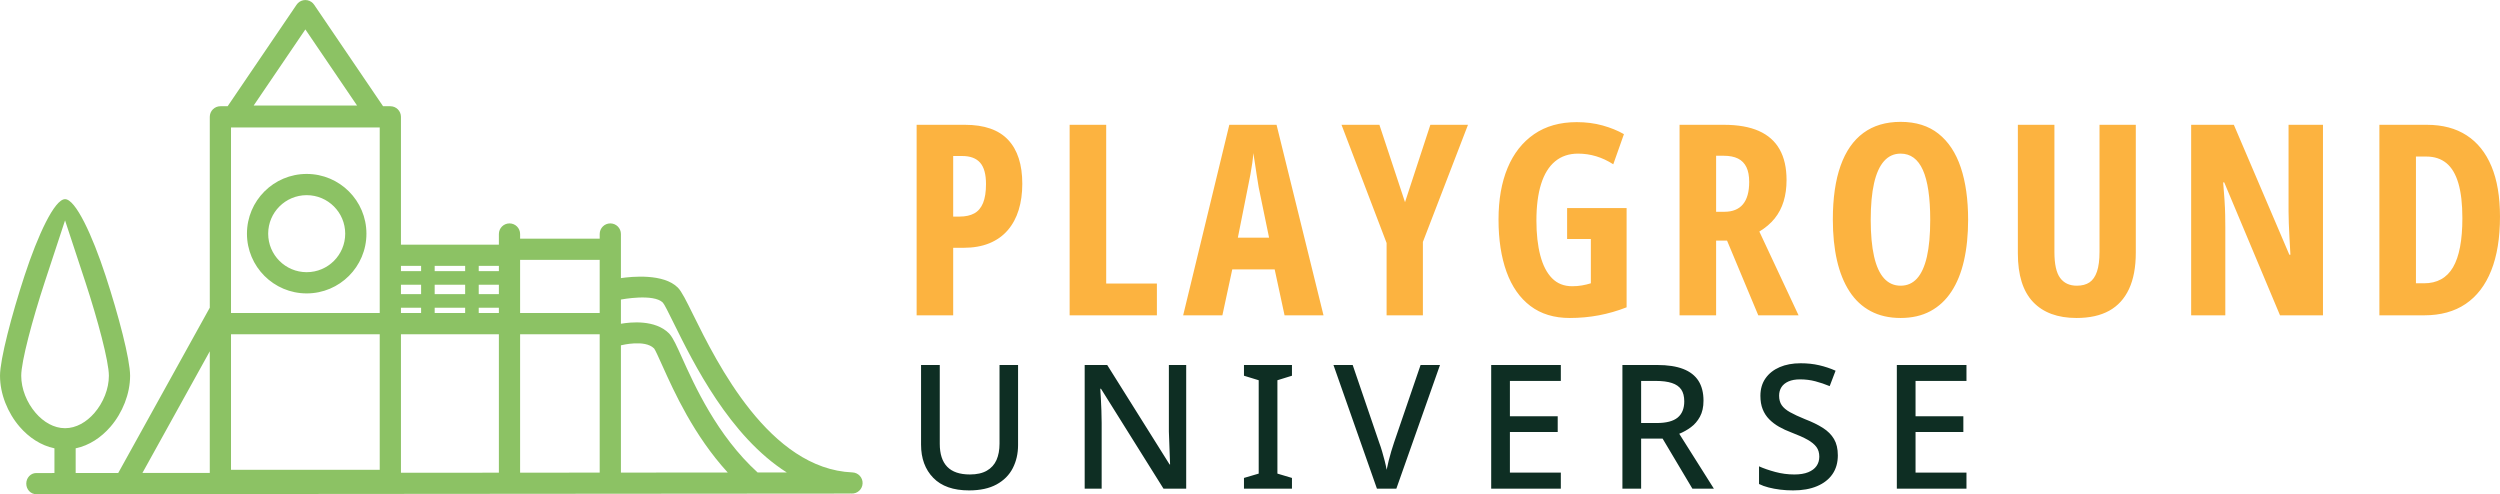
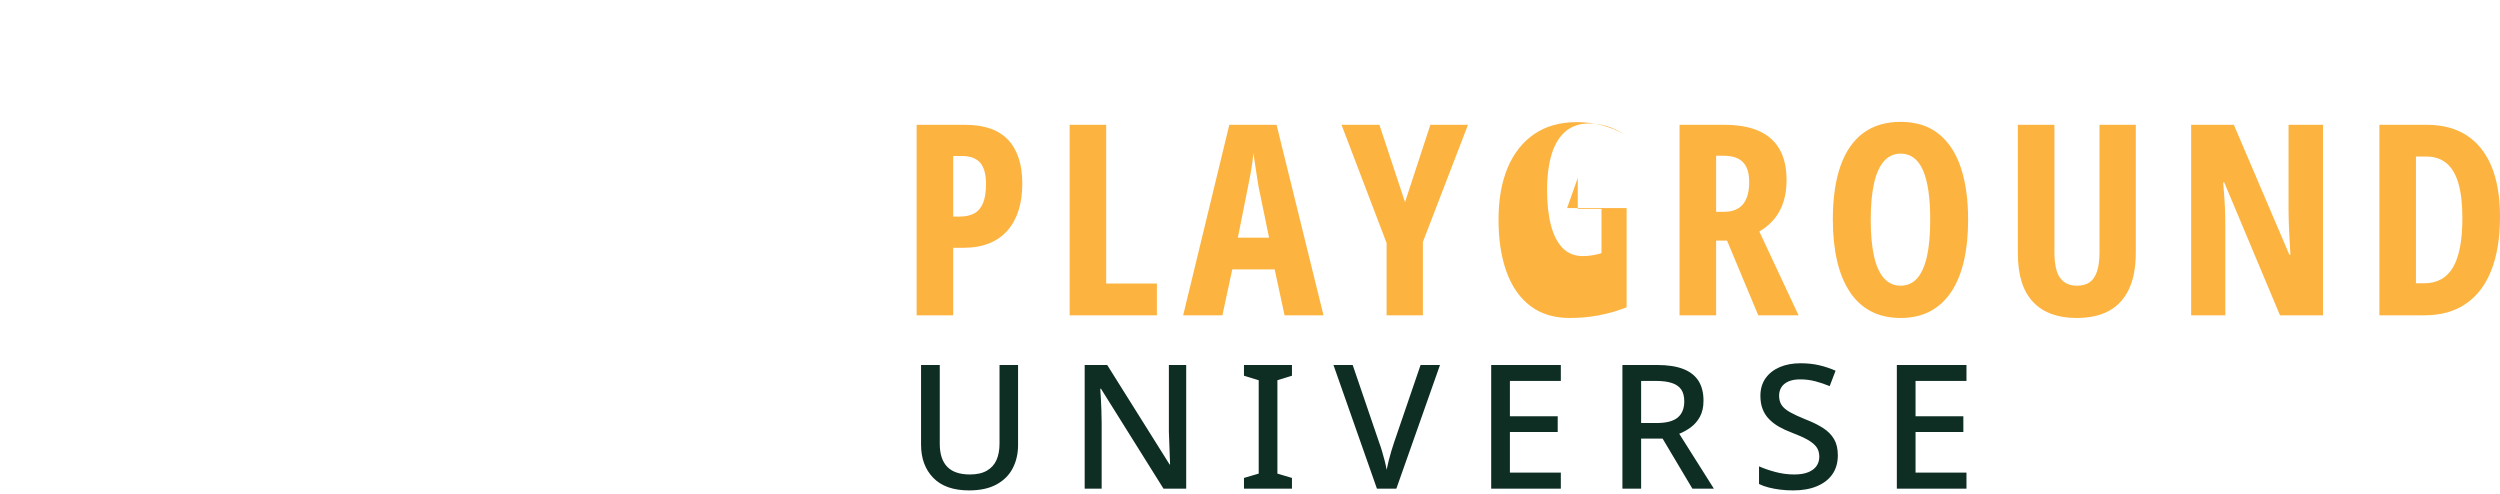
<svg xmlns="http://www.w3.org/2000/svg" xml:space="preserve" width="3379px" height="668px" version="1.1" style="shape-rendering:geometricPrecision; text-rendering:geometricPrecision; image-rendering:optimizeQuality; fill-rule:evenodd; clip-rule:evenodd" viewBox="0 0 3285.15 649.32">
  <defs>
    <style type="text/css">
   
    .fil2 {fill:#0E2E23;fill-rule:nonzero}
    .fil0 {fill:#8CC264;fill-rule:nonzero}
    .fil1 {fill:#FCB340;fill-rule:nonzero}
   
  </style>
  </defs>
  <g id="Слой_x0020_1">
-     <path class="fil0" d="M289.6 139.52l9.55 0 90.62 -133.43c4.3,-6.34 12.94,-8 19.28,-3.7 1.59,1.08 2.89,2.43 3.87,3.94l90.46 133.19 9.54 0c7.7,0 13.95,6.24 13.95,13.94l0 167.94 128.69 0 0 -13.97c0,-7.7 6.24,-13.94 13.94,-13.94 7.7,0 13.95,6.24 13.95,13.94l0 6.12 104.58 0 0 -6.12c0,-7.7 6.25,-13.94 13.95,-13.94 7.7,0 13.94,6.24 13.94,13.94l0 57.96c14.11,-2.07 56.02,-6.32 74.78,12.44 5.01,5.01 11.18,17.5 19.91,35.17 31.54,63.85 100.38,203.2 209.54,207.71 7.67,0.31 13.65,6.77 13.34,14.44 -0.3,7.67 -6.76,13.64 -14.43,13.34 -0.51,-0.02 -1.02,-0.06 -1.53,-0.09 -0.5,0.06 -1,0.09 -1.52,0.09l-124.32 0.1c-0.91,0.09 -1.82,0.09 -2.72,0l-824.72 0.64c-0.47,0.02 -0.95,0.02 -1.43,0l-115.28 0.09c-7.2,0 -13.03,-6.22 -13.03,-13.89 0,-7.67 5.83,-13.89 13.03,-13.89l23.99 -0.02 0 -32.47c-17.73,-3.69 -33.51,-14.19 -45.71,-28.32 -15.9,-18.42 -25.82,-43.31 -25.82,-67.06 0,-21.6 15.34,-79.97 32.26,-131.57 17.49,-53.32 39.41,-100.46 53.22,-100.46 13.8,0 35.72,47.14 53.21,100.46 16.93,51.6 32.26,109.97 32.26,131.57 0,23.75 -9.92,48.64 -25.82,67.06 -12.2,14.13 -27.97,24.63 -45.71,28.32l0 32.45 55.93 -0.04 120.31 -217.22 0 -250.78c0,-7.7 6.24,-13.94 13.94,-13.94zm209.38 299.62l-195.43 0 0 178.13 195.43 0 0 -178.13zm-195.43 -27.89l195.43 0 0 -75.9 0 -167.95 -195.43 0 0 243.85zm325.53 -61.96l0 6.93 26.48 0 0 -6.93 -26.48 0zm0 24.78l0 12.41 26.48 0 0 -12.41 -26.48 0zm0 30.26l0 6.92 26.48 0 0 -6.92 -26.48 0zm-75.73 6.92l0 -6.92 -26.48 0 0 6.92 26.48 0zm0 -24.77l0 -12.41 -26.48 0 0 12.41 26.48 0zm0 -30.26l0 -6.93 -26.48 0 0 6.93 26.48 0zm17.84 -6.93l0 6.93 40.04 0 0 -6.93 -40.04 0zm0 24.78l0 12.41 40.04 0 0 -12.41 -40.04 0zm0 30.26l0 6.92 40.04 0 0 -6.92 -40.04 0zm245.71 49.17c-0.33,0.07 -0.65,0.14 -0.98,0.19l0 167.26 140.37 -0.11c-44.67,-48.83 -70.49,-106.16 -85.72,-139.97 -5.46,-12.13 -9.39,-20.84 -10.95,-22.92l-0.26 -0.25c-11.86,-11.86 -42.37,-4.22 -42.46,-4.2zm-0.98 -28.13c12.77,-2.23 44.96,-5.59 63.16,12.61 0.44,0.45 0.85,0.91 1.22,1.4 4.57,5.45 9.23,15.79 15.65,30.05 16.59,36.83 46.39,103 99.61,151.38l38.33 -0.03c-75.14,-47.54 -122.89,-144.19 -148.22,-195.47 -7.48,-15.14 -12.77,-25.85 -14.69,-27.76 -12.19,-12.19 -54.67,-4.06 -54.79,-4.04l-0.27 0.04 0 31.82zm-289.05 13.77l0 182.03 128.69 -0.1 0 -181.93 -128.69 0zm156.58 -27.89l104.58 0 0 -69.81 -104.58 0 0 69.81zm104.58 27.89l-104.58 0 0 181.91 104.58 -0.08 0 -181.83zm-600.89 182.29l88.52 -0.07 0 -159.76 -88.52 159.83zm-74.92 -250.73c-14.13,-43.08 -26.66,-81.17 -26.74,-81.17 -0.09,0 -12.62,38.09 -26.75,81.17 -16.18,49.34 -30.84,104.16 -30.84,122.97 0,17.2 7.28,35.34 18.96,48.87 10.32,11.96 23.95,20.06 38.63,20.06 14.67,0 28.31,-8.1 38.63,-20.06 11.67,-13.53 18.96,-31.67 18.96,-48.87 0,-18.81 -14.67,-73.63 -30.85,-122.97zm324.66 -279.68l-35.61 -52.43 -67.96 100.05 135.91 0 -32.34 -47.62zm-33.87 137.47c21.67,0 41.3,8.79 55.5,23 14.21,14.2 23,33.83 23,55.5 0,21.67 -8.79,41.3 -23,55.5 -14.2,14.21 -33.83,23 -55.5,23 -21.68,0 -41.3,-8.79 -55.51,-23 -14.2,-14.2 -22.99,-33.83 -22.99,-55.5 0,-21.67 8.79,-41.3 22.99,-55.5 14.21,-14.21 33.83,-23 55.51,-23zm35.78 42.71c-9.15,-9.15 -21.8,-14.82 -35.78,-14.82 -13.98,0 -26.63,5.67 -35.79,14.82 -9.16,9.16 -14.82,21.81 -14.82,35.79 0,13.98 5.66,26.63 14.82,35.79 9.16,9.16 21.81,14.82 35.79,14.82 13.98,0 26.63,-5.67 35.78,-14.82 9.16,-9.16 14.83,-21.81 14.83,-35.79 0,-13.98 -5.67,-26.63 -14.83,-35.79z" />
-     <path class="fil1" d="M1267.97 163.93c25.48,0 44.41,6.6 56.8,19.81 12.39,13.2 18.58,32.43 18.58,57.68 0,12.62 -1.58,24.07 -4.73,34.36 -3.16,10.28 -7.95,19.17 -14.38,26.65 -6.43,7.48 -14.49,13.2 -24.19,17.18 -9.7,3.97 -21.1,5.96 -34.19,5.96l-13.32 0 0 88.71 -48.04 0 0 -250.35 63.47 0zm-3.51 41.02l-11.92 0 0 79.59 8.41 0c7.72,0 14.15,-1.4 19.29,-4.2 5.14,-2.81 9,-7.37 11.57,-13.68 2.57,-6.31 3.86,-14.61 3.86,-24.89 0,-12.86 -2.57,-22.21 -7.72,-28.05 -5.14,-5.85 -12.97,-8.77 -23.49,-8.77zm141.11 209.33l0 -250.35 48.04 0 0 208.62 66.62 0 0 41.73 -114.66 0zm282.42 0l-12.98 -60.31 -55.75 0 -12.97 60.31 -51.54 0 60.65 -250.35 62.07 0 61.71 250.35 -51.19 0zm-34.02 -168.31c-0.93,-5.61 -1.81,-11.04 -2.63,-16.3 -0.81,-5.26 -1.57,-10.28 -2.27,-15.08 -0.71,-4.79 -1.41,-9.29 -2.11,-13.5 -0.23,3.98 -0.7,8.36 -1.4,13.15 -0.7,4.8 -1.52,9.82 -2.46,15.08 -0.93,5.26 -1.98,10.58 -3.15,15.95l-13.33 66.97 41.03 0 -13.68 -66.27zm192.31 19.64l33.31 -101.68 49.44 0 -59.26 153.92 0 96.43 -47.69 0 0 -95.02 -59.25 -155.33 49.79 0 33.66 101.68zm212.99 7.71l78.19 0 0 130.44c-11.92,4.67 -24.08,8.18 -36.47,10.52 -12.39,2.34 -25.13,3.5 -38.22,3.5 -20.57,0 -37.81,-5.25 -51.72,-15.77 -13.9,-10.52 -24.36,-25.48 -31.38,-44.88 -7.01,-19.41 -10.52,-42.31 -10.52,-68.73 0,-26.18 3.98,-48.79 11.93,-67.85 7.94,-19.05 19.57,-33.83 34.88,-44.35 15.31,-10.52 33.96,-15.78 55.93,-15.78 12.15,0 23.49,1.46 34.01,4.38 10.52,2.93 19.87,6.72 28.05,11.4l-14.02 39.62c-7.25,-4.67 -14.73,-8.18 -22.44,-10.52 -7.72,-2.34 -15.67,-3.5 -23.85,-3.5 -11.92,0 -21.97,3.38 -30.15,10.16 -8.18,6.78 -14.32,16.72 -18.41,29.81 -4.09,13.09 -6.14,29.1 -6.14,48.03 0,17.54 1.7,32.79 5.09,45.76 3.39,12.97 8.53,22.97 15.43,29.98 6.89,7.01 15.72,10.52 26.47,10.52 4.44,0 8.71,-0.35 12.8,-1.05 4.09,-0.7 8,-1.64 11.74,-2.81l0 -58.2 -31.2 0 0 -40.68zm205.97 -109.39c18.47,0 33.78,2.69 45.94,8.06 12.15,5.38 21.27,13.44 27.35,24.2 6.07,10.75 9.11,24.19 9.11,40.32 0,10.28 -1.28,19.63 -3.86,28.05 -2.57,8.41 -6.48,15.89 -11.74,22.44 -5.26,6.54 -11.98,12.27 -20.16,17.18l51.54 110.1 -52.94 0 -41.03 -98.18 -14.37 0 0 98.18 -48.04 0 0 -250.35 58.2 0zm-0.35 40.67l-9.81 0 0 73.63 10.86 0c10.76,0 18.88,-3.27 24.37,-9.81 5.5,-6.55 8.24,-16.37 8.24,-29.46 0,-7.95 -1.22,-14.43 -3.68,-19.46 -2.45,-5.02 -6.13,-8.76 -11.04,-11.22 -4.91,-2.45 -11.22,-3.68 -18.94,-3.68zm321.34 84.15c0,19.87 -1.81,37.75 -5.44,53.65 -3.62,15.89 -9.11,29.45 -16.48,40.67 -7.36,11.22 -16.59,19.81 -27.7,25.77 -11.1,5.96 -24.13,8.94 -39.09,8.94 -14.96,0 -28.05,-2.98 -39.27,-8.94 -11.22,-5.96 -20.52,-14.61 -27.88,-25.94 -7.36,-11.34 -12.86,-24.96 -16.48,-40.85 -3.62,-15.9 -5.43,-33.78 -5.43,-53.65 0,-28.05 3.39,-51.6 10.17,-70.65 6.77,-19.05 16.77,-33.43 29.97,-43.13 13.21,-9.7 29.52,-14.55 48.92,-14.55 20.1,0 36.7,5.2 49.79,15.6 13.09,10.4 22.85,25.19 29.28,44.36 6.42,19.17 9.64,42.07 9.64,68.72zm-127.98 0c0,19.17 1.46,35.18 4.38,48.04 2.92,12.86 7.3,22.5 13.15,28.93 5.84,6.42 13.09,9.64 21.74,9.64 8.65,0 15.83,-3.16 21.56,-9.47 5.73,-6.31 10.05,-15.84 12.98,-28.57 2.92,-12.75 4.38,-28.93 4.38,-48.57 0,-29.22 -3.22,-51.02 -9.64,-65.39 -6.43,-14.38 -16.19,-21.56 -29.28,-21.56 -8.65,0 -15.9,3.27 -21.74,9.81 -5.85,6.55 -10.23,16.25 -13.15,29.11 -2.92,12.85 -4.38,28.86 -4.38,48.03zm348.33 43.13c0,19.17 -2.98,35.12 -8.94,47.86 -5.96,12.74 -14.67,22.27 -26.12,28.58 -11.46,6.31 -25.72,9.46 -42.78,9.46 -24.78,0 -43.83,-7.01 -57.15,-21.03 -13.33,-14.03 -19.99,-35.3 -19.99,-63.82l0 -169 48.04 0 0 167.25c0,15.89 2.51,27.23 7.54,34.01 5.02,6.78 12.33,10.17 21.91,10.17 6.78,0 12.33,-1.46 16.66,-4.38 4.32,-2.93 7.59,-7.66 9.81,-14.21 2.22,-6.54 3.34,-15.19 3.34,-25.94l0 -166.9 47.68 0 0 167.95zm245.95 82.4l-56.45 0 -73.28 -174.62 -1.41 0c0.7,8.19 1.29,15.84 1.76,22.97 0.46,7.13 0.76,13.62 0.87,19.46 0.12,5.84 0.18,11.22 0.18,16.13l0 116.06 -44.88 0 0 -250.35 56.1 0 72.93 170.76 1.4 0c-0.46,-7.95 -0.87,-15.32 -1.22,-22.09 -0.36,-6.78 -0.65,-13.1 -0.88,-18.94 -0.23,-5.84 -0.35,-11.1 -0.35,-15.78l0 -113.95 45.23 0 0 250.35zm232.62 -129.74c0,28.06 -3.85,51.72 -11.57,71.01 -7.71,19.28 -18.93,33.89 -33.66,43.83 -14.72,9.93 -32.84,14.9 -54.34,14.9l-58.91 0 0 -250.35 62.41 0c20.57,0 37.99,4.61 52.25,13.85 14.25,9.23 25.12,22.79 32.6,40.67 7.48,17.88 11.22,39.91 11.22,66.09zm-49.43 2.11c0,-18.7 -1.76,-34.01 -5.26,-45.93 -3.51,-11.93 -8.77,-20.75 -15.78,-26.48 -7.02,-5.72 -15.78,-8.59 -26.3,-8.59l-13.67 0 0 166.55 10.51 0c17.3,0 30.04,-7.01 38.22,-21.04 8.19,-14.02 12.28,-35.53 12.28,-64.51z" />
+     <path class="fil1" d="M1267.97 163.93c25.48,0 44.41,6.6 56.8,19.81 12.39,13.2 18.58,32.43 18.58,57.68 0,12.62 -1.58,24.07 -4.73,34.36 -3.16,10.28 -7.95,19.17 -14.38,26.65 -6.43,7.48 -14.49,13.2 -24.19,17.18 -9.7,3.97 -21.1,5.96 -34.19,5.96l-13.32 0 0 88.71 -48.04 0 0 -250.35 63.47 0zm-3.51 41.02l-11.92 0 0 79.59 8.41 0c7.72,0 14.15,-1.4 19.29,-4.2 5.14,-2.81 9,-7.37 11.57,-13.68 2.57,-6.31 3.86,-14.61 3.86,-24.89 0,-12.86 -2.57,-22.21 -7.72,-28.05 -5.14,-5.85 -12.97,-8.77 -23.49,-8.77zm141.11 209.33l0 -250.35 48.04 0 0 208.62 66.62 0 0 41.73 -114.66 0zm282.42 0l-12.98 -60.31 -55.75 0 -12.97 60.31 -51.54 0 60.65 -250.35 62.07 0 61.71 250.35 -51.19 0zm-34.02 -168.31c-0.93,-5.61 -1.81,-11.04 -2.63,-16.3 -0.81,-5.26 -1.57,-10.28 -2.27,-15.08 -0.71,-4.79 -1.41,-9.29 -2.11,-13.5 -0.23,3.98 -0.7,8.36 -1.4,13.15 -0.7,4.8 -1.52,9.82 -2.46,15.08 -0.93,5.26 -1.98,10.58 -3.15,15.95l-13.33 66.97 41.03 0 -13.68 -66.27zm192.31 19.64l33.31 -101.68 49.44 0 -59.26 153.92 0 96.43 -47.69 0 0 -95.02 -59.25 -155.33 49.79 0 33.66 101.68zm212.99 7.71l78.19 0 0 130.44c-11.92,4.67 -24.08,8.18 -36.47,10.52 -12.39,2.34 -25.13,3.5 -38.22,3.5 -20.57,0 -37.81,-5.25 -51.72,-15.77 -13.9,-10.52 -24.36,-25.48 -31.38,-44.88 -7.01,-19.41 -10.52,-42.31 -10.52,-68.73 0,-26.18 3.98,-48.79 11.93,-67.85 7.94,-19.05 19.57,-33.83 34.88,-44.35 15.31,-10.52 33.96,-15.78 55.93,-15.78 12.15,0 23.49,1.46 34.01,4.38 10.52,2.93 19.87,6.72 28.05,11.4c-7.25,-4.67 -14.73,-8.18 -22.44,-10.52 -7.72,-2.34 -15.67,-3.5 -23.85,-3.5 -11.92,0 -21.97,3.38 -30.15,10.16 -8.18,6.78 -14.32,16.72 -18.41,29.81 -4.09,13.09 -6.14,29.1 -6.14,48.03 0,17.54 1.7,32.79 5.09,45.76 3.39,12.97 8.53,22.97 15.43,29.98 6.89,7.01 15.72,10.52 26.47,10.52 4.44,0 8.71,-0.35 12.8,-1.05 4.09,-0.7 8,-1.64 11.74,-2.81l0 -58.2 -31.2 0 0 -40.68zm205.97 -109.39c18.47,0 33.78,2.69 45.94,8.06 12.15,5.38 21.27,13.44 27.35,24.2 6.07,10.75 9.11,24.19 9.11,40.32 0,10.28 -1.28,19.63 -3.86,28.05 -2.57,8.41 -6.48,15.89 -11.74,22.44 -5.26,6.54 -11.98,12.27 -20.16,17.18l51.54 110.1 -52.94 0 -41.03 -98.18 -14.37 0 0 98.18 -48.04 0 0 -250.35 58.2 0zm-0.35 40.67l-9.81 0 0 73.63 10.86 0c10.76,0 18.88,-3.27 24.37,-9.81 5.5,-6.55 8.24,-16.37 8.24,-29.46 0,-7.95 -1.22,-14.43 -3.68,-19.46 -2.45,-5.02 -6.13,-8.76 -11.04,-11.22 -4.91,-2.45 -11.22,-3.68 -18.94,-3.68zm321.34 84.15c0,19.87 -1.81,37.75 -5.44,53.65 -3.62,15.89 -9.11,29.45 -16.48,40.67 -7.36,11.22 -16.59,19.81 -27.7,25.77 -11.1,5.96 -24.13,8.94 -39.09,8.94 -14.96,0 -28.05,-2.98 -39.27,-8.94 -11.22,-5.96 -20.52,-14.61 -27.88,-25.94 -7.36,-11.34 -12.86,-24.96 -16.48,-40.85 -3.62,-15.9 -5.43,-33.78 -5.43,-53.65 0,-28.05 3.39,-51.6 10.17,-70.65 6.77,-19.05 16.77,-33.43 29.97,-43.13 13.21,-9.7 29.52,-14.55 48.92,-14.55 20.1,0 36.7,5.2 49.79,15.6 13.09,10.4 22.85,25.19 29.28,44.36 6.42,19.17 9.64,42.07 9.64,68.72zm-127.98 0c0,19.17 1.46,35.18 4.38,48.04 2.92,12.86 7.3,22.5 13.15,28.93 5.84,6.42 13.09,9.64 21.74,9.64 8.65,0 15.83,-3.16 21.56,-9.47 5.73,-6.31 10.05,-15.84 12.98,-28.57 2.92,-12.75 4.38,-28.93 4.38,-48.57 0,-29.22 -3.22,-51.02 -9.64,-65.39 -6.43,-14.38 -16.19,-21.56 -29.28,-21.56 -8.65,0 -15.9,3.27 -21.74,9.81 -5.85,6.55 -10.23,16.25 -13.15,29.11 -2.92,12.85 -4.38,28.86 -4.38,48.03zm348.33 43.13c0,19.17 -2.98,35.12 -8.94,47.86 -5.96,12.74 -14.67,22.27 -26.12,28.58 -11.46,6.31 -25.72,9.46 -42.78,9.46 -24.78,0 -43.83,-7.01 -57.15,-21.03 -13.33,-14.03 -19.99,-35.3 -19.99,-63.82l0 -169 48.04 0 0 167.25c0,15.89 2.51,27.23 7.54,34.01 5.02,6.78 12.33,10.17 21.91,10.17 6.78,0 12.33,-1.46 16.66,-4.38 4.32,-2.93 7.59,-7.66 9.81,-14.21 2.22,-6.54 3.34,-15.19 3.34,-25.94l0 -166.9 47.68 0 0 167.95zm245.95 82.4l-56.45 0 -73.28 -174.62 -1.41 0c0.7,8.19 1.29,15.84 1.76,22.97 0.46,7.13 0.76,13.62 0.87,19.46 0.12,5.84 0.18,11.22 0.18,16.13l0 116.06 -44.88 0 0 -250.35 56.1 0 72.93 170.76 1.4 0c-0.46,-7.95 -0.87,-15.32 -1.22,-22.09 -0.36,-6.78 -0.65,-13.1 -0.88,-18.94 -0.23,-5.84 -0.35,-11.1 -0.35,-15.78l0 -113.95 45.23 0 0 250.35zm232.62 -129.74c0,28.06 -3.85,51.72 -11.57,71.01 -7.71,19.28 -18.93,33.89 -33.66,43.83 -14.72,9.93 -32.84,14.9 -54.34,14.9l-58.91 0 0 -250.35 62.41 0c20.57,0 37.99,4.61 52.25,13.85 14.25,9.23 25.12,22.79 32.6,40.67 7.48,17.88 11.22,39.91 11.22,66.09zm-49.43 2.11c0,-18.7 -1.76,-34.01 -5.26,-45.93 -3.51,-11.93 -8.77,-20.75 -15.78,-26.48 -7.02,-5.72 -15.78,-8.59 -26.3,-8.59l-13.67 0 0 166.55 10.51 0c17.3,0 30.04,-7.01 38.22,-21.04 8.19,-14.02 12.28,-35.53 12.28,-64.51z" />
    <path class="fil2" d="M1337.8 584.72c0,11.23 -2.32,21.36 -6.95,30.39 -4.62,9.03 -11.72,16.17 -21.28,21.4 -9.56,5.24 -21.63,7.85 -36.19,7.85 -20.64,0 -36.31,-5.5 -47.01,-16.5 -10.7,-11 -16.05,-25.53 -16.05,-43.59l0 -104.72 24.59 0 0 103.58c0,13.36 3.26,23.41 9.78,30.16 6.53,6.76 16.47,10.13 29.82,10.13 9.11,0 16.55,-1.67 22.31,-5.01 5.77,-3.33 9.98,-8 12.64,-14 2.65,-5.99 3.98,-13.16 3.98,-21.51l0 -103.35 24.36 0 0 105.17zm220.93 57.37l-29.82 0 -82.18 -131.35 -0.91 0c0.3,3.95 0.57,8.35 0.8,13.2 0.22,4.86 0.45,9.94 0.68,15.26 0.23,5.31 0.34,10.77 0.34,16.39l0 86.5 -22.31 0 0 -162.54 29.6 0 81.95 130.67 0.68 0c-0.15,-3.19 -0.31,-7.21 -0.46,-12.07 -0.15,-4.85 -0.34,-10.05 -0.57,-15.59 -0.22,-5.54 -0.41,-10.74 -0.56,-15.59l0 -87.42 22.76 0 0 162.54zm138.98 0l-63.06 0 0 -14.12 19.35 -5.69 0 -122.69 -19.35 -5.92 0 -14.12 63.06 0 0 14.12 -19.12 5.92 0 122.69 19.12 5.69 0 14.12zm194.53 -162.54l-57.37 162.54 -25.49 0 -57.14 -162.54 25.27 0 34.82 101.99c1.37,3.64 2.66,7.55 3.87,11.72 1.22,4.17 2.36,8.31 3.42,12.41 1.06,4.09 1.9,7.96 2.5,11.61 0.76,-3.65 1.63,-7.52 2.62,-11.61 0.99,-4.1 2.13,-8.27 3.41,-12.52 1.29,-4.25 2.55,-8.2 3.76,-11.84l34.83 -101.76 25.5 0zm158.78 162.54l-91.51 0 0 -162.54 91.51 0 0 20.95 -66.92 0 0 46.44 62.82 0 0 20.71 -62.82 0 0 53.27 66.92 0 0 21.17zm126.46 -162.54c13.96,0 25.42,1.75 34.38,5.24 8.95,3.49 15.63,8.69 20.03,15.59 4.4,6.91 6.6,15.6 6.6,26.07 0,8.34 -1.56,15.36 -4.67,21.06 -3.11,5.69 -7.09,10.31 -11.95,13.88 -4.85,3.57 -9.94,6.41 -15.25,8.54l45.53 72.16 -28.23 0 -39.15 -65.79 -28.23 0 0 65.79 -24.59 0 0 -162.54 45.53 0zm-1.59 20.95l-19.35 0 0 55.31 20.49 0c12.59,0 21.77,-2.39 27.54,-7.17 5.77,-4.78 8.65,-11.87 8.65,-21.28 0,-6.53 -1.33,-11.72 -3.98,-15.59 -2.66,-3.87 -6.75,-6.72 -12.29,-8.54 -5.54,-1.82 -12.56,-2.73 -21.06,-2.73zm239.14 97.65c0,9.72 -2.35,17.99 -7.06,24.82 -4.7,6.83 -11.45,12.1 -20.26,15.82 -8.8,3.72 -19.27,5.57 -31.41,5.57 -5.92,0 -11.61,-0.34 -17.07,-1.02 -5.46,-0.68 -10.55,-1.63 -15.25,-2.85 -4.71,-1.21 -8.88,-2.73 -12.52,-4.55l0 -23.22c6.07,2.74 13.2,5.2 21.39,7.4 8.2,2.2 16.55,3.3 25.04,3.3 7.29,0 13.36,-0.98 18.22,-2.96 4.85,-1.97 8.49,-4.7 10.92,-8.19 2.43,-3.49 3.64,-7.59 3.64,-12.29 0,-5.01 -1.25,-9.22 -3.75,-12.64 -2.51,-3.41 -6.38,-6.6 -11.61,-9.56 -5.24,-2.96 -12.26,-6.11 -21.06,-9.45 -6.07,-2.27 -11.57,-4.81 -16.5,-7.62 -4.93,-2.81 -9.26,-6.11 -12.98,-9.9 -3.72,-3.8 -6.56,-8.2 -8.53,-13.21 -1.98,-5.01 -2.96,-10.85 -2.96,-17.53 0,-8.95 2.24,-16.61 6.71,-22.99 4.48,-6.37 10.66,-11.26 18.56,-14.68 7.89,-3.41 17.07,-5.12 27.54,-5.12 8.8,0 16.96,0.87 24.47,2.62 7.51,1.74 14.68,4.13 21.51,7.17l-7.74 20.26c-6.22,-2.58 -12.52,-4.71 -18.89,-6.38 -6.37,-1.67 -13.05,-2.5 -20.03,-2.5 -6.07,0 -11.16,0.91 -15.25,2.73 -4.1,1.82 -7.18,4.33 -9.22,7.51 -2.05,3.19 -3.08,6.91 -3.08,11.16 0,5.01 1.14,9.18 3.42,12.52 2.27,3.34 5.92,6.41 10.92,9.22 5.01,2.8 11.61,5.88 19.81,9.22 9.1,3.49 16.88,7.28 23.33,11.38 6.45,4.09 11.35,8.99 14.68,14.68 3.34,5.69 5.01,12.79 5.01,21.28zm169.03 43.94l-91.51 0 0 -162.54 91.51 0 0 20.95 -66.92 0 0 46.44 62.82 0 0 20.71 -62.82 0 0 53.27 66.92 0 0 21.17z" />
  </g>
</svg>